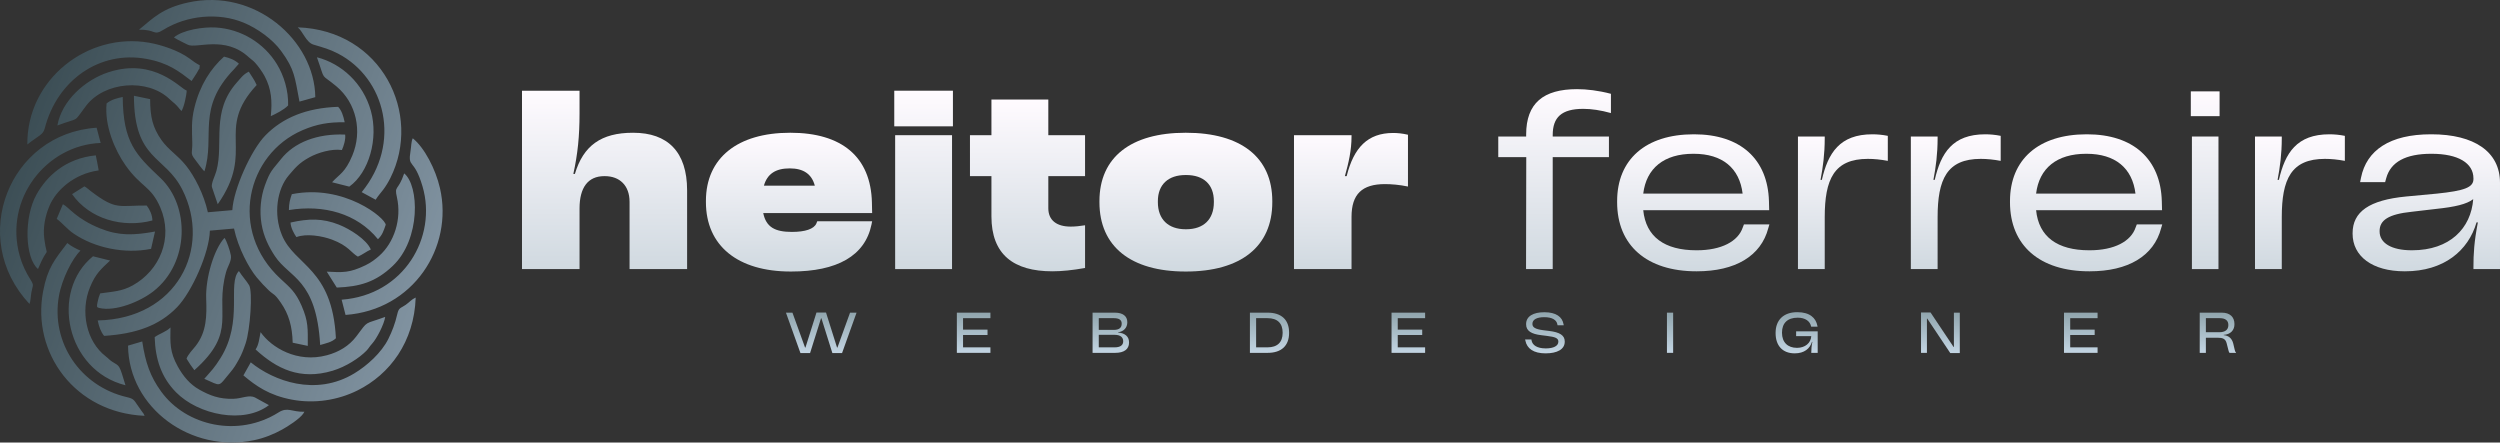
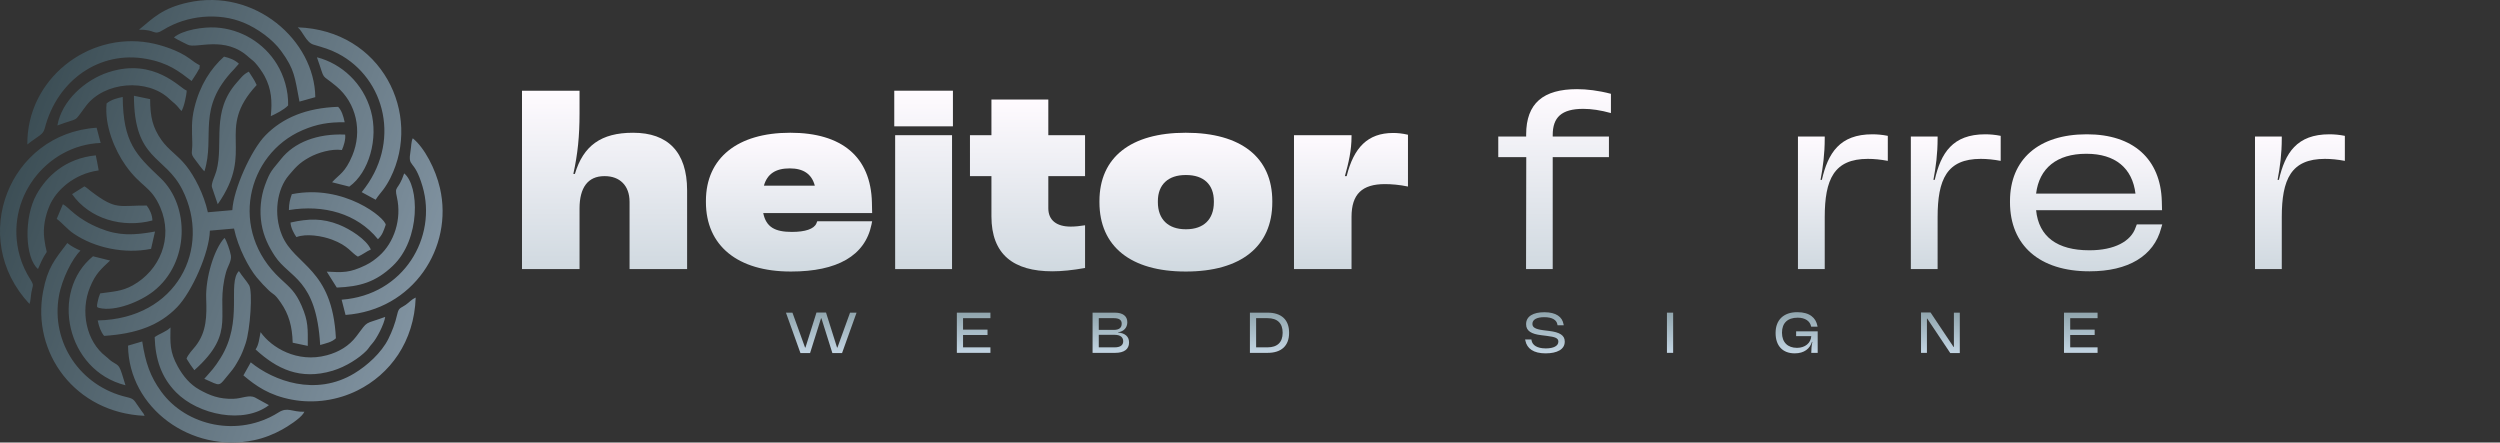
<svg xmlns="http://www.w3.org/2000/svg" xml:space="preserve" style="shape-rendering:geometricPrecision; text-rendering:geometricPrecision; image-rendering:optimizeQuality; fill-rule:evenodd; clip-rule:evenodd" viewBox="2691.38 14058.65 17596.08 3114.52">
  <rect x="2691.38" y="14058.65" width="17596.08" height="3114.52" fill="#333333" stroke="none" />
  <defs>
    <style type="text/css"> .fil0 {fill:url(#id0)} .fil1 {fill:url(#id1);fill-rule:nonzero} .fil2 {fill:url(#id2);fill-rule:nonzero} </style>
    <linearGradient id="id0" gradientUnits="userSpaceOnUse" x1="5712.66" y1="16148.76" x2="2785.38" y2="15083.05">
      <stop offset="0" style="stop-opacity:1; stop-color:#8193A1" />
      <stop offset="1" style="stop-opacity:1; stop-color:#3B4D54" />
    </linearGradient>
    <linearGradient id="id1" gradientUnits="objectBoundingBox" x1="50%" y1="100%" x2="50%" y2="0%">
      <stop offset="0" style="stop-opacity:1; stop-color:#D0D9E0" />
      <stop offset="1" style="stop-opacity:1; stop-color:#FFFBFF" />
    </linearGradient>
    <linearGradient id="id2" gradientUnits="objectBoundingBox" x1="50%" y1="100.001%" x2="50%" y2="0.001%">
      <stop offset="0" style="stop-opacity:1; stop-color:#C3D5E3" />
      <stop offset="1" style="stop-opacity:1; stop-color:#90A5AD" />
    </linearGradient>
  </defs>
  <g id="Camada_x0020_1">
    <path class="fil0" d="M3424.29 16422.69c224.74,-14.33 388.47,-72.75 513.34,-201.66 105.41,-108.89 227.7,-385.82 230.8,-538.96l169.97 -14.87c29.42,137.78 105.08,278.08 160.68,344.98 26.76,32.13 56.68,64.39 82.92,89.02 39.9,37.55 37.61,18.94 84.8,86.28 57.95,82.73 81.63,169.39 84.58,283.31l106.3 22.38c0.02,-120.52 5.03,-171.26 -43.87,-283.31 -42.25,-96.75 -81.42,-127.66 -147.87,-188.96 -366.98,-338.89 -239.46,-876.22 154.44,-1045.77 100.45,-43.2 183.34,-57.27 297.03,-56.05 -9.71,-46.65 -21.98,-83.75 -46.14,-108.51 -222.67,7.46 -390.24,76.42 -512.28,201.49 -100.38,102.87 -224.23,378.57 -232.39,525.56l-172.18 15.06c-28.53,-129.26 -95.41,-255.43 -153.27,-327.96 -60.22,-75.45 -123.17,-109.77 -172.46,-179.26 -64.07,-90.43 -80.08,-166.39 -80.48,-288.96l-114.14 -23.89c0.74,457.69 217.3,415.97 340.81,661.12 208.17,413.33 -38.1,909.56 -595.82,920.28 9.58,45.6 22.6,81.92 45.23,108.68zm1353.38 -695.15c70.02,-27.18 182.03,-8.09 251.73,18.06 114.94,43.11 135.1,93.99 181.06,119.34 35.08,-15.32 59.88,-36.55 90.89,-50.19 -29.24,-70.06 -146.1,-143.99 -224.96,-175.09 -115.19,-45.32 -211.17,-43.57 -340.29,-14.69 1.79,37.3 25.14,79 41.57,102.57zm-1013.45 -117.17c-1.35,-39.27 -17.66,-75.2 -40.12,-105.03 -198.42,-1.96 -213.12,36.55 -394.52,-102.07 -20.77,-15.91 -29.12,-25.13 -43.93,-32.93l-87.02 54.78c123.85,175.81 356.49,240.46 565.59,185.25zm1587.36 131.99c30.45,-29.57 38.25,-54.51 54.62,-101.44 -2.45,-48.12 -293.89,-288.66 -660.8,-215.54 -13.38,38.24 -20.27,64.77 -20.7,111.75 243.66,-40.16 478.63,23.28 626.88,205.23zm-1596.95 67.8l27.81 -121.79c-148.94,26.95 -253.72,31.12 -384.46,-21.3 -173.03,-69.32 -220.59,-149.64 -263.93,-171.05l-43.42 102.91c41.74,31.02 71.4,71.47 119.67,104.3 147.64,100.33 358.41,144.52 544.33,106.93zm618.24 156.15c-82.74,87.57 33.11,351.49 -128.61,611.37 -46.56,74.78 -64.07,88.52 -114.96,147.22 122.72,52.42 93.32,62.01 180.7,-42.52 31.61,-37.84 39.42,-52.44 63.7,-95.78 18.79,-33.55 32.19,-68.82 46.2,-110.24 33.06,-97.73 50.63,-364.71 25.37,-409.48 -14.12,-24.99 -51.52,-67.15 -72.4,-100.57zm-242.58 -702.23c77.5,-248.06 -59.14,-440.81 208.43,-718.22l34.22 -38.89c-28.47,-25.81 -62.22,-39.93 -104.87,-49.79 -92.24,83.14 -169.32,198.59 -208.49,359.86 -23.32,96.2 -16.71,151.79 -14.77,250.04 1.27,63.08 -16.56,70.18 18.29,112.87 14.92,18.25 51.07,71.85 67.19,84.13zm-70.88 1400.03c308.15,-274.79 140.1,-393.99 223.43,-691.69 11,-39.32 40.29,-78.93 33.52,-116.12 -6.23,-34.21 -28.93,-101.41 -44.69,-123.17 -73.34,77.32 -134.34,281.58 -129.11,426.27 4.34,119.95 4.5,235.16 -75.35,335.96 -18.61,23.47 -53.44,59.19 -62.96,87.46 19.83,33.04 35.88,56.05 55.16,81.29zm164.5 -1168.02c269.02,-384.11 -22.38,-519.74 274.12,-839.1 -18.84,-42.14 -36.83,-62.64 -55.41,-93.93 -40.16,19.68 -55.99,44.54 -83.04,74.82 -185.67,207.64 -91.51,425.32 -144.96,623.53 -9.44,34.95 -37.34,86.79 -31.86,113.17 0.27,1.24 41,121.28 41.15,121.51zm-1265.08 455.89c79.14,-191.17 66.06,-52.65 44.73,-208.72 -11.69,-85.25 7.15,-167.51 35.59,-234.8 47.32,-111.95 174.53,-226.72 346.88,-250.42 -2.17,-15.24 -19.83,-104.89 -20.46,-105.99 -218.16,22.08 -346.84,150.91 -415.78,272.97 -92.9,164.43 -82.4,449.95 9.04,526.96zm2443.81 337.13c-155.96,57.37 -113.93,19.21 -203.62,137.5 -50.64,66.75 -121.64,109.57 -207.02,132.55 -208.24,56.05 -389.78,-53.68 -466.54,-162.74 -8.53,42.5 -13.08,91 -35.14,121.76 149.07,137.32 314.62,218.12 542.54,149.71 94.01,-28.22 188.13,-89.91 237.25,-140.44 17.21,-17.7 20.69,-28.51 39.69,-49.07 32.28,-34.93 84.75,-135.5 92.84,-189.27zm-818.43 621.06l-98.13 -53.9c-43.55,-20.94 -90.37,7.42 -151.55,9.34 -99.79,3.1 -167.83,-23.98 -240.44,-64.73 -63.54,-35.67 -111.84,-90.94 -152.14,-163.97 -56.18,-101.96 -52.57,-162.81 -50.61,-273.49 -28.81,29.92 -74.47,41.76 -111.26,67.95 4.41,153.67 46.21,282.32 149.84,387.8 157.52,160.28 478.39,226.08 654.29,91zm477.53 -827.49c161.21,-6.42 273.49,-37.8 394.12,-152.61 198.61,-189 185.92,-565.8 80.34,-650.98 -43.68,129.28 -70.73,81.43 -51.03,168.41 35.1,154.78 -20.96,319.82 -124.15,411.33 -27.28,24.23 -57.69,47.85 -97.57,67.03 -111.44,53.68 -158.18,50.88 -272.12,44.79l70.41 112.03zm-1487.17 687.56c-45.79,-151.76 -39.76,-131.66 -93.75,-165.99 -18.37,-11.69 -25.95,-22.67 -43.8,-36.28 -139.23,-106.19 -181.77,-319.21 -111.88,-488.43 39.69,-96.2 76.31,-125.85 141.13,-187.08l-120.34 -30.03c-303.91,248.06 -188.66,803.56 228.64,907.81zm1453.97 -1428.77l121.26 30.66c138.41,-98.67 206.78,-337.69 151.79,-533.9 -54.16,-193.34 -205.97,-332.21 -379.61,-376.42 63.91,178.19 18.61,105.86 136.14,203.61 143,118.98 184.24,317.59 113.08,487.92 -50.69,121.36 -89.57,129.66 -142.66,188.13zm-431.23 -465.31c34.16,-15.55 92.82,-44.42 122.06,-75.43 2.83,-104.34 -29.77,-209.65 -78.38,-289.49 -91.02,-149.49 -251.39,-247.65 -429.07,-258.95 -89.36,-5.67 -233.94,16.92 -296.37,69.62 18.33,13.78 77.6,41.38 96.96,51.3 59.76,30.7 261.29,-68.2 430.3,88.58 15.99,14.84 26.4,19.54 42.96,37.19 20.2,21.6 51.24,63.61 68.46,96.17 48.22,91.15 53.72,175.79 43.08,281.01zm-628.84 -35.84c17.79,-24.11 36.96,-116.98 36.81,-144.27 -45.04,-13.69 -226.48,-233.92 -549.04,-129.47 -167.64,54.31 -331.06,202.4 -361.04,375.34 162.53,-61.65 107.08,-12.22 200.65,-136.79 130.45,-173.64 433.9,-195.51 586.89,-50.99 48.14,45.49 28.19,17.01 85.73,86.18zm-1069.58 1357.62c8.66,-20 8.7,-56.73 13.73,-83.4 9.63,-51.33 19.62,-45.05 -6.53,-87.42 -31.73,-51.37 -57.71,-102.89 -75.51,-166.1 -113.55,-402.94 188.77,-781.81 569.17,-796.2l-28.36 -107.16c-614.81,40.24 -907.54,776.33 -472.5,1240.28zm810.21 787.35c-18.82,-38.46 -0.8,-3.96 -13.3,-22.99 -1.53,-2.38 -11.08,-15.49 -12.68,-17.68 -50.36,-67.89 -40.92,-77.39 -97.93,-90.56 -329.58,-76.12 -536.05,-385.65 -479.39,-710.17 21.49,-123.09 95.93,-267.91 151.83,-321.07 -33.82,-14.94 -65.95,-31.96 -92.54,-53.49 -88.86,116.91 -138.48,173.17 -170.19,339.46 -82.76,433.98 226.02,855.72 714.2,876.5zm1527.93 -1574.16l98.44 53.35c16.09,-26.48 31.12,-41.72 53.2,-70.63 16.81,-22.1 36.11,-53.72 50.23,-82 225.96,-451.6 -60.41,-1040.24 -651.89,-1060.8 34.55,26.63 59.35,106.09 110.34,121.49 68.52,20.69 112.77,31.84 172.02,62.58 335.14,174 450.8,630.5 167.66,976.01zm380.17 741.82c-31.5,14.29 -40.8,30.45 -71.03,51.71 -35.74,25.11 -47.7,16.58 -59.04,66.83 -14.54,64.37 -36.35,119.68 -61.8,171.28 -48.4,98.19 -149.37,189.13 -241.08,244.46 -272.06,164.05 -568.1,51.77 -727.94,-78.21l-51.73 91.88c87.34,73.6 180.96,140.69 342.88,170.84 157.33,29.33 321.78,3.77 460.15,-65.04 228.36,-113.61 399.05,-342.06 409.59,-653.75zm-493.72 122.29c477.58,-34.74 760.04,-475.45 664.78,-891.67 -30.67,-134.15 -109.71,-286.05 -191.54,-351.62 -11.17,20.95 -10.39,55.92 -15.22,84.94 -22.1,133.35 23.43,46.96 84.16,254.93 103.37,354.21 -129.18,763.41 -569.68,796.28l27.5 107.14zm-324.23 -1501.44l111.34 -31.31c-4.75,-399.83 -425.6,-769.59 -895.34,-666.3 -180.21,39.57 -245.7,108.87 -345.59,191.71 121.59,-2.67 99.47,45.37 170.83,0.95 165.59,-102.9 390.12,-123.91 566.54,-50.46 94.77,39.4 201.49,114.79 263,199.01 96.33,131.81 95.59,182.91 129.22,356.4zm-759.24 -144.94l32.26 -49.66c2.99,-4.91 12.97,-22 13.19,-22.32 14.13,-30.55 7.18,8.11 11.94,-38.79 -28.04,-13.95 -45.15,-27.81 -74.67,-49.3 -72.4,-52.68 -189.48,-93.32 -280.89,-109.36 -435.65,-76.23 -862.46,260.56 -858.02,716.1 81.1,-64.75 110.2,-65.64 122.88,-114.79 87.15,-337.36 385.55,-547.79 714.68,-487.78 156.91,28.63 231,88.81 318.63,155.9zm793.59 2327.96c-86.81,2.78 -117.45,-36.01 -181.02,4.24 -283.88,179.68 -651.09,95.72 -826.65,-146.21 -77.18,-106.47 -110.32,-201.98 -133.39,-352.88l-99.94 29.41c4.83,440.47 445.43,759.24 888.3,665.29 71.13,-15.06 137.38,-42.01 196.44,-74.67 40.92,-22.65 120.84,-73.54 147.97,-111.19l8.29 -13.99zm111.27 -469.86c42.18,-12.75 80,-18.61 110.76,-47.43 -24.65,-496.14 -290.85,-509.19 -380.04,-726.29 -61.27,-149.1 -33.88,-325.39 49.16,-421.37 43.72,-50.58 68.85,-84.66 145.11,-126.37 60.45,-33.06 156.51,-61.32 228,-50.85 11.97,-26.61 27.52,-73.05 22.9,-108.74 -196.27,-8.32 -358.17,54.36 -451.81,172.8 -61.78,78.1 -75.72,80.76 -113.65,186.68 -28.68,80.13 -38.69,178.13 -23.07,270.43 15.11,89.07 51.09,160.01 93.82,225.1 101.65,154.72 292.23,159.04 318.82,626.04zm-1389.73 -1745.73c-41.11,8.28 -82.66,19.65 -113.44,45.25 -15.87,158.31 58.76,329.54 132.15,434.26 109.88,156.89 180,145.24 245.95,298.48 93.55,217.32 -6.11,443.42 -193.63,547.79 -78.45,43.63 -139.59,43.23 -229.58,56.76 -7.97,19.72 -14.14,38.56 -17.85,58.49 -6.24,33.14 -9.61,39.02 11.59,44.14 111.23,26.78 287.31,-43.59 382.44,-118.71 253.1,-199.93 255.69,-599.51 47.88,-796.26 -172.42,-163.34 -263.09,-249.07 -265.51,-570.2z" />
    <path class="fil1" d="M6770.44 15952.64l0 -426.84c0,-144.87 57.64,-227.44 174.48,-227.44l3.11 0c104.38,0 174.48,65.43 174.48,180.71l0 473.57 405.03 0 0 -554.58c0,-271.05 -137.09,-405.02 -378.55,-405.02l-3.12 0c-222.76,0 -348.94,90.35 -408.14,289.75l-10.9 0c31.15,-141.76 43.61,-267.95 43.61,-423.73l0 -162.01 -405.02 0 0 1255.59 405.02 0z" />
    <path id="1" class="fil1" d="M8437.29 15631.73c-17.13,38.95 -79.44,59.2 -171.35,59.2l-1.56 0c-116.84,0 -180.71,-32.71 -200.96,-132.41l766.44 0 -1.56 -74.78c-7.79,-322.46 -213.42,-490.7 -573.27,-490.7l-3.12 0c-369.19,0 -591.96,177.58 -591.96,479.8l0 7.79c0,308.44 224.32,489.15 596.64,489.15l3.11 0c324.03,0 520.31,-110.61 565.49,-330.26l4.67 -23.36 -386.34 0 -6.23 15.57zm-186.93 -387.89c95.02,0 154.22,38.95 176.03,121.51l-358.3 0c23.37,-82.56 82.57,-121.51 180.71,-121.51l1.56 0z" />
    <path id="2" class="fil1" d="M9398.46 14947.86l0 -250.81 -412.82 0 0 250.81 412.82 0zm-6.23 1004.78l0 -942.47 -400.36 0 0 942.47 400.36 0z" />
    <path id="3" class="fil1" d="M9669.51 15298.36l0 283.52c0,267.95 155.78,386.34 428.4,386.34 66.98,0 143.32,-7.79 230.55,-23.37l0 -300.65c-37.38,6.23 -71.66,9.34 -101.25,9.34 -99.7,0 -157.34,-45.17 -157.34,-129.3l0 -225.88 258.59 0 0 -288.19 -258.59 0 0 -250.8 -400.36 0 0 250.8 -151.1 0 0 288.19 151.1 0z" />
    <path id="4" class="fil1" d="M11038.82 15969.78c386.34,0 607.54,-176.04 607.54,-487.6l0 -7.78c0,-308.45 -221.2,-481.36 -607.54,-481.36l-3.11 0c-384.78,0 -605.99,172.91 -605.99,481.36l0 7.78c0,311.56 221.21,487.6 605.99,487.6l3.11 0zm-3.11 -297.54c-121.51,0 -194.73,-70.11 -194.73,-190.06l0 -7.78c0,-116.84 73.22,-183.83 194.73,-183.83l4.67 0c123.06,0 194.72,66.99 194.72,183.83l0 7.78c0,119.95 -71.66,190.06 -194.72,190.06l-4.67 0z" />
    <path id="5" class="fil1" d="M12204.05 15952.64l0 -367.64c0,-160.45 74.78,-230.56 235.23,-230.56 45.18,0 102.81,4.68 162.01,17.14l0 -364.52c-38.94,-9.35 -74.77,-12.47 -104.37,-12.47 -179.15,0 -277.29,102.82 -327.14,303.77l-12.46 0c26.48,-95.02 46.73,-180.7 46.73,-280.4l0 -7.79 -405.03 0 0 942.47 405.03 0z" />
    <path id="6" class="fil1" d="M13620.09 15952.64l0 -788.25 395.68 0 0 -144.87 -395.68 0 0 -10.91c0,-123.06 60.75,-183.82 214.98,-183.82 57.64,0 121.51,9.35 194.72,29.6l0 -135.53c-88.79,-23.36 -171.36,-32.71 -238.34,-32.71 -236.79,0 -358.3,98.14 -358.3,319.35l0 14.02 -196.28 0 0 144.87 197.06 0 -1.55 788.25 187.71 0z" />
-     <path id="7" class="fil1" d="M14958.24 15658.22c-32.71,99.69 -151.1,162.01 -324.02,162.01l-3.11 0c-224.33,0 -355.18,-95.03 -373.88,-281.96l886.39 0 -1.55 -62.32c-7.79,-297.54 -200.96,-472.01 -526.54,-472.01l-3.12 0c-336.48,0 -539,176.03 -539,470.46l0 7.78c0,303.78 208.75,486.04 557.7,486.04l3.11 0c271.06,0 451.76,-107.49 503.17,-303.77l7.79 -26.49 -179.15 0 -7.79 20.26zm-345.83 -517.19c202.52,0 322.47,101.25 344.28,280.4l-699.46 0c21.81,-179.15 146.44,-280.4 352.07,-280.4l3.11 0z" />
    <path id="8" class="fil1" d="M15534.63 15952.64l0 -364.53c0,-267.94 65.43,-411.25 303.77,-411.25 43.62,0 90.35,4.67 140.2,14.02l0 -176.04c-38.94,-7.78 -74.77,-10.9 -109.05,-10.9 -228.99,0 -311.56,130.85 -355.17,320.91l-9.35 0c17.14,-90.36 29.6,-180.71 29.6,-294.43l0 -10.9 -188.5 0 0 933.12 188.5 0z" />
    <path id="9" class="fil1" d="M16329.11 15952.64l0 -364.53c0,-267.94 65.43,-411.25 303.77,-411.25 43.62,0 90.35,4.67 140.2,14.02l0 -176.04c-38.94,-7.78 -74.77,-10.9 -109.05,-10.9 -228.99,0 -311.56,130.85 -355.17,320.91l-9.35 0c17.14,-90.36 29.6,-180.71 29.6,-294.43l0 -10.9 -188.5 0 0 933.12 188.5 0z" />
    <path id="10" class="fil1" d="M17723.33 15658.22c-32.71,99.69 -151.1,162.01 -324.02,162.01l-3.11 0c-224.33,0 -355.18,-95.03 -373.88,-281.96l886.39 0 -1.55 -62.32c-7.79,-297.54 -200.96,-472.01 -526.54,-472.01l-3.12 0c-336.48,0 -539,176.03 -539,470.46l0 7.78c0,303.78 208.75,486.04 557.7,486.04l3.11 0c271.06,0 451.76,-107.49 503.17,-303.77l7.79 -26.49 -179.15 0 -7.79 20.26zm-345.83 -517.19c202.52,0 322.47,101.25 344.28,280.4l-699.46 0c21.81,-179.15 146.44,-280.4 352.07,-280.4l3.11 0z" />
-     <path id="11" class="fil1" d="M18313.74 14876.2l0 -174.47 -202.52 0 0 174.47 202.52 0zm-7.79 1076.44l0 -933.12 -186.94 0 0 933.12 186.94 0z" />
    <path id="12" class="fil1" d="M18751.48 15952.64l0 -364.53c0,-267.94 65.43,-411.25 303.77,-411.25 43.62,0 90.35,4.67 140.2,14.02l0 -176.04c-38.94,-7.78 -74.77,-10.9 -109.05,-10.9 -228.99,0 -311.56,130.85 -355.17,320.91l-9.35 0c17.14,-90.36 29.6,-180.71 29.6,-294.43l0 -10.9 -188.5 0 0 933.12 188.5 0z" />
-     <path id="13" class="fil1" d="M19801.44 15003.94c-289.75,0 -453.32,112.16 -492.27,305.33l-6.23 31.15 176.03 0 7.79 -28.04c31.16,-113.72 137.09,-171.35 316.24,-171.35l3.11 0c186.94,0 294.43,65.42 294.43,172.91l0 4.68c0,59.19 -62.32,82.56 -257.04,102.81l-216.53 20.25c-260.16,24.93 -376.99,107.49 -376.99,258.6l0 3.11c0,158.9 138.64,264.83 366.08,264.83l3.12 0c272.61,0 445.53,-144.88 503.17,-344.28l9.34 0c-26.48,138.65 -31.15,219.65 -31.15,317.8l0 10.9 186.93 0 0 -607.54c0,-218.09 -180.7,-341.16 -482.92,-341.16l-3.11 0zm-135.53 816.29c-143.32,0 -225.88,-51.41 -225.88,-132.42l0 -3.11c0,-76.33 62.31,-118.39 225.88,-135.53l172.92 -20.25c132.41,-14.02 213.41,-32.72 260.15,-68.54 -15.58,205.62 -165.13,359.85 -429.95,359.85l-3.12 0z" />
    <polygon class="fil2" points="8392.96,16543.89 8470.1,16299.1 8472.92,16299.1 8550.05,16543.89 8618.03,16543.89 8720.17,16259.3 8674.39,16259.3 8585.63,16504.79 8582.81,16504.79 8505.32,16258.59 8438.05,16258.59 8360.56,16504.79 8357.74,16504.79 8268.98,16259.3 8223.19,16259.3 8325.34,16543.89 " />
    <polygon id="1" class="fil2" points="9662.42,16542.13 9662.42,16503.39 9469.76,16503.39 9469.76,16416.39 9641.99,16416.39 9641.99,16378.7 9469.76,16378.7 9469.76,16298.04 9662.42,16298.04 9662.42,16259.3 9426.08,16259.3 9426.08,16542.13 " />
    <path id="2" class="fil2" d="M10541.27 16542.13c62.7,0 96.86,-26.06 96.86,-72.56l0 -1.76c0,-40.5 -28.53,-64.81 -77.49,-68.68l0 -1.76c40.51,-4.93 65.16,-33.11 65.16,-69.74l0 -1.76c0,-41.92 -30.99,-66.57 -86.99,-66.57l-157.45 0 0 282.83 159.91 0zm-116.23 -244.09l107.43 0c35.57,0 53.89,13.03 53.89,37.69l0 1.76c0,27.47 -17.97,42.97 -53.89,42.97l-107.43 0 0 -82.42zm0 117.29l112.71 0c38.04,0 59.17,16.56 59.17,44.73l0 1.76c0,26.42 -21.13,41.57 -58.82,41.57l-113.06 0 0 -88.06z" />
    <path id="3" class="fil2" d="M11614.19 16259.3l-125.39 0 0 282.83 125.39 0c96.51,0 150.4,-50.37 150.4,-140.18l0 -2.82c0,-89.47 -53.89,-139.83 -150.4,-139.83zm104.97 142.65c0,65.51 -36.99,101.44 -106.38,101.44l-80.3 0 0 -205.35 80.3 0c69.39,0 106.38,35.58 106.38,101.44l0 2.47z" />
-     <polygon id="4" class="fil2" points="12721.98,16542.13 12721.98,16503.39 12529.32,16503.39 12529.32,16416.39 12701.55,16416.39 12701.55,16378.7 12529.32,16378.7 12529.32,16298.04 12721.98,16298.04 12721.98,16259.3 12485.64,16259.3 12485.64,16542.13 " />
    <path id="5" class="fil2" d="M13570.89 16545.65c79.25,0 133.85,-27.47 133.85,-82.07l0 -1.76c0,-42.61 -34.52,-64.8 -110.25,-73.96l-39.8 -4.93c-58.82,-7.4 -77.49,-21.14 -77.49,-44.03l0 -1.41c0,-29.23 30.64,-46.49 82.77,-46.49l0.71 0c56,0 87,19.72 92.28,51.07l1.06 5.99 43.67 0 -1.41 -7.05c-8.8,-52.13 -52.48,-84.88 -134.9,-84.88l-0.7 0c-77.49,0 -127.86,28.53 -127.86,83.12l0 1.76c0,48.26 39.45,68.33 104.26,76.43l41.91 5.29c60.59,7.39 80.66,16.55 80.66,39.8l0 1.41c0,29.23 -33.46,46.84 -87.7,46.84l-1.06 0c-60.93,0 -93.69,-22.89 -99.68,-56l-1.05 -6.69 -44.38 0 1.76 7.75c11.27,55.65 56.71,89.81 142.65,89.81l0.7 0z" />
    <polygon id="6" class="fil2" points="14467.7,16542.13 14467.7,16259.3 14424.02,16259.3 14424.02,16542.13 " />
    <path id="7" class="fil2" d="M15333.16 16424.49l106.72 0c-2.82,48.6 -43.67,82.42 -100.03,82.42l-0.7 0c-65.17,0 -105.32,-39.1 -105.32,-105.67l0 -2.11c0,-64.81 37.69,-104.61 110.25,-104.61l0.7 0c52.13,0 85.24,24.65 92.99,58.12l1.41 5.28 45.08 0 -1.41 -6.34c-10.57,-55.3 -53.89,-95.8 -140.89,-95.8l-0.7 0c-95.45,0 -152.51,54.24 -152.51,145.11l0 2.11c0,89.82 50.01,142.65 134.19,142.65l0.71 0c67.27,0 106.72,-33.46 121.16,-81.01l2.82 0c-5.99,28.53 -7.75,52.13 -7.75,75.73l0 1.76 45.08 0 0 -151.45 -151.8 0 0 33.81z" />
    <polygon id="8" class="fil2" points="16253.92,16542.13 16253.92,16344.89 16253.92,16300.86 16256.03,16300.86 16418.4,16543.89 16485.32,16543.89 16485.32,16259.3 16443.76,16259.3 16443.76,16464.29 16443.76,16500.92 16441.65,16500.92 16279.27,16257.89 16212.35,16257.89 16212.35,16542.13 " />
    <polygon id="9" class="fil2" points="17455.04,16542.13 17455.04,16503.39 17262.38,16503.39 17262.38,16416.39 17434.61,16416.39 17434.61,16378.7 17262.38,16378.7 17262.38,16298.04 17455.04,16298.04 17455.04,16259.3 17218.7,16259.3 17218.7,16542.13 " />
-     <path id="10" class="fil2" d="M18410.32 16478.03c-9.15,-38.04 -32.75,-57.42 -67.98,-60.59l0 -1.76c47.91,-3.17 76.08,-32.05 76.08,-75.02l0 -1.41c0,-50.37 -32.75,-79.95 -88.4,-79.95l-156.04 0 0 282.83 43.33 0 0 -106.37 83.47 0c34.17,0 54.95,6.69 63.05,40.15l12.33 48.26c1.76,8.1 3.87,12.68 7.39,17.96l46.14 0 0 -1.41c-4.57,-4.58 -7.04,-9.16 -9.51,-20.08l-9.86 -42.61zm-193.01 -179.99l98.27 0c38.74,0 59.87,16.56 59.87,47.9l0 1.41c0,32.05 -22.54,49.67 -63.4,49.67l-94.74 0 0 -98.98z" />
  </g>
</svg>